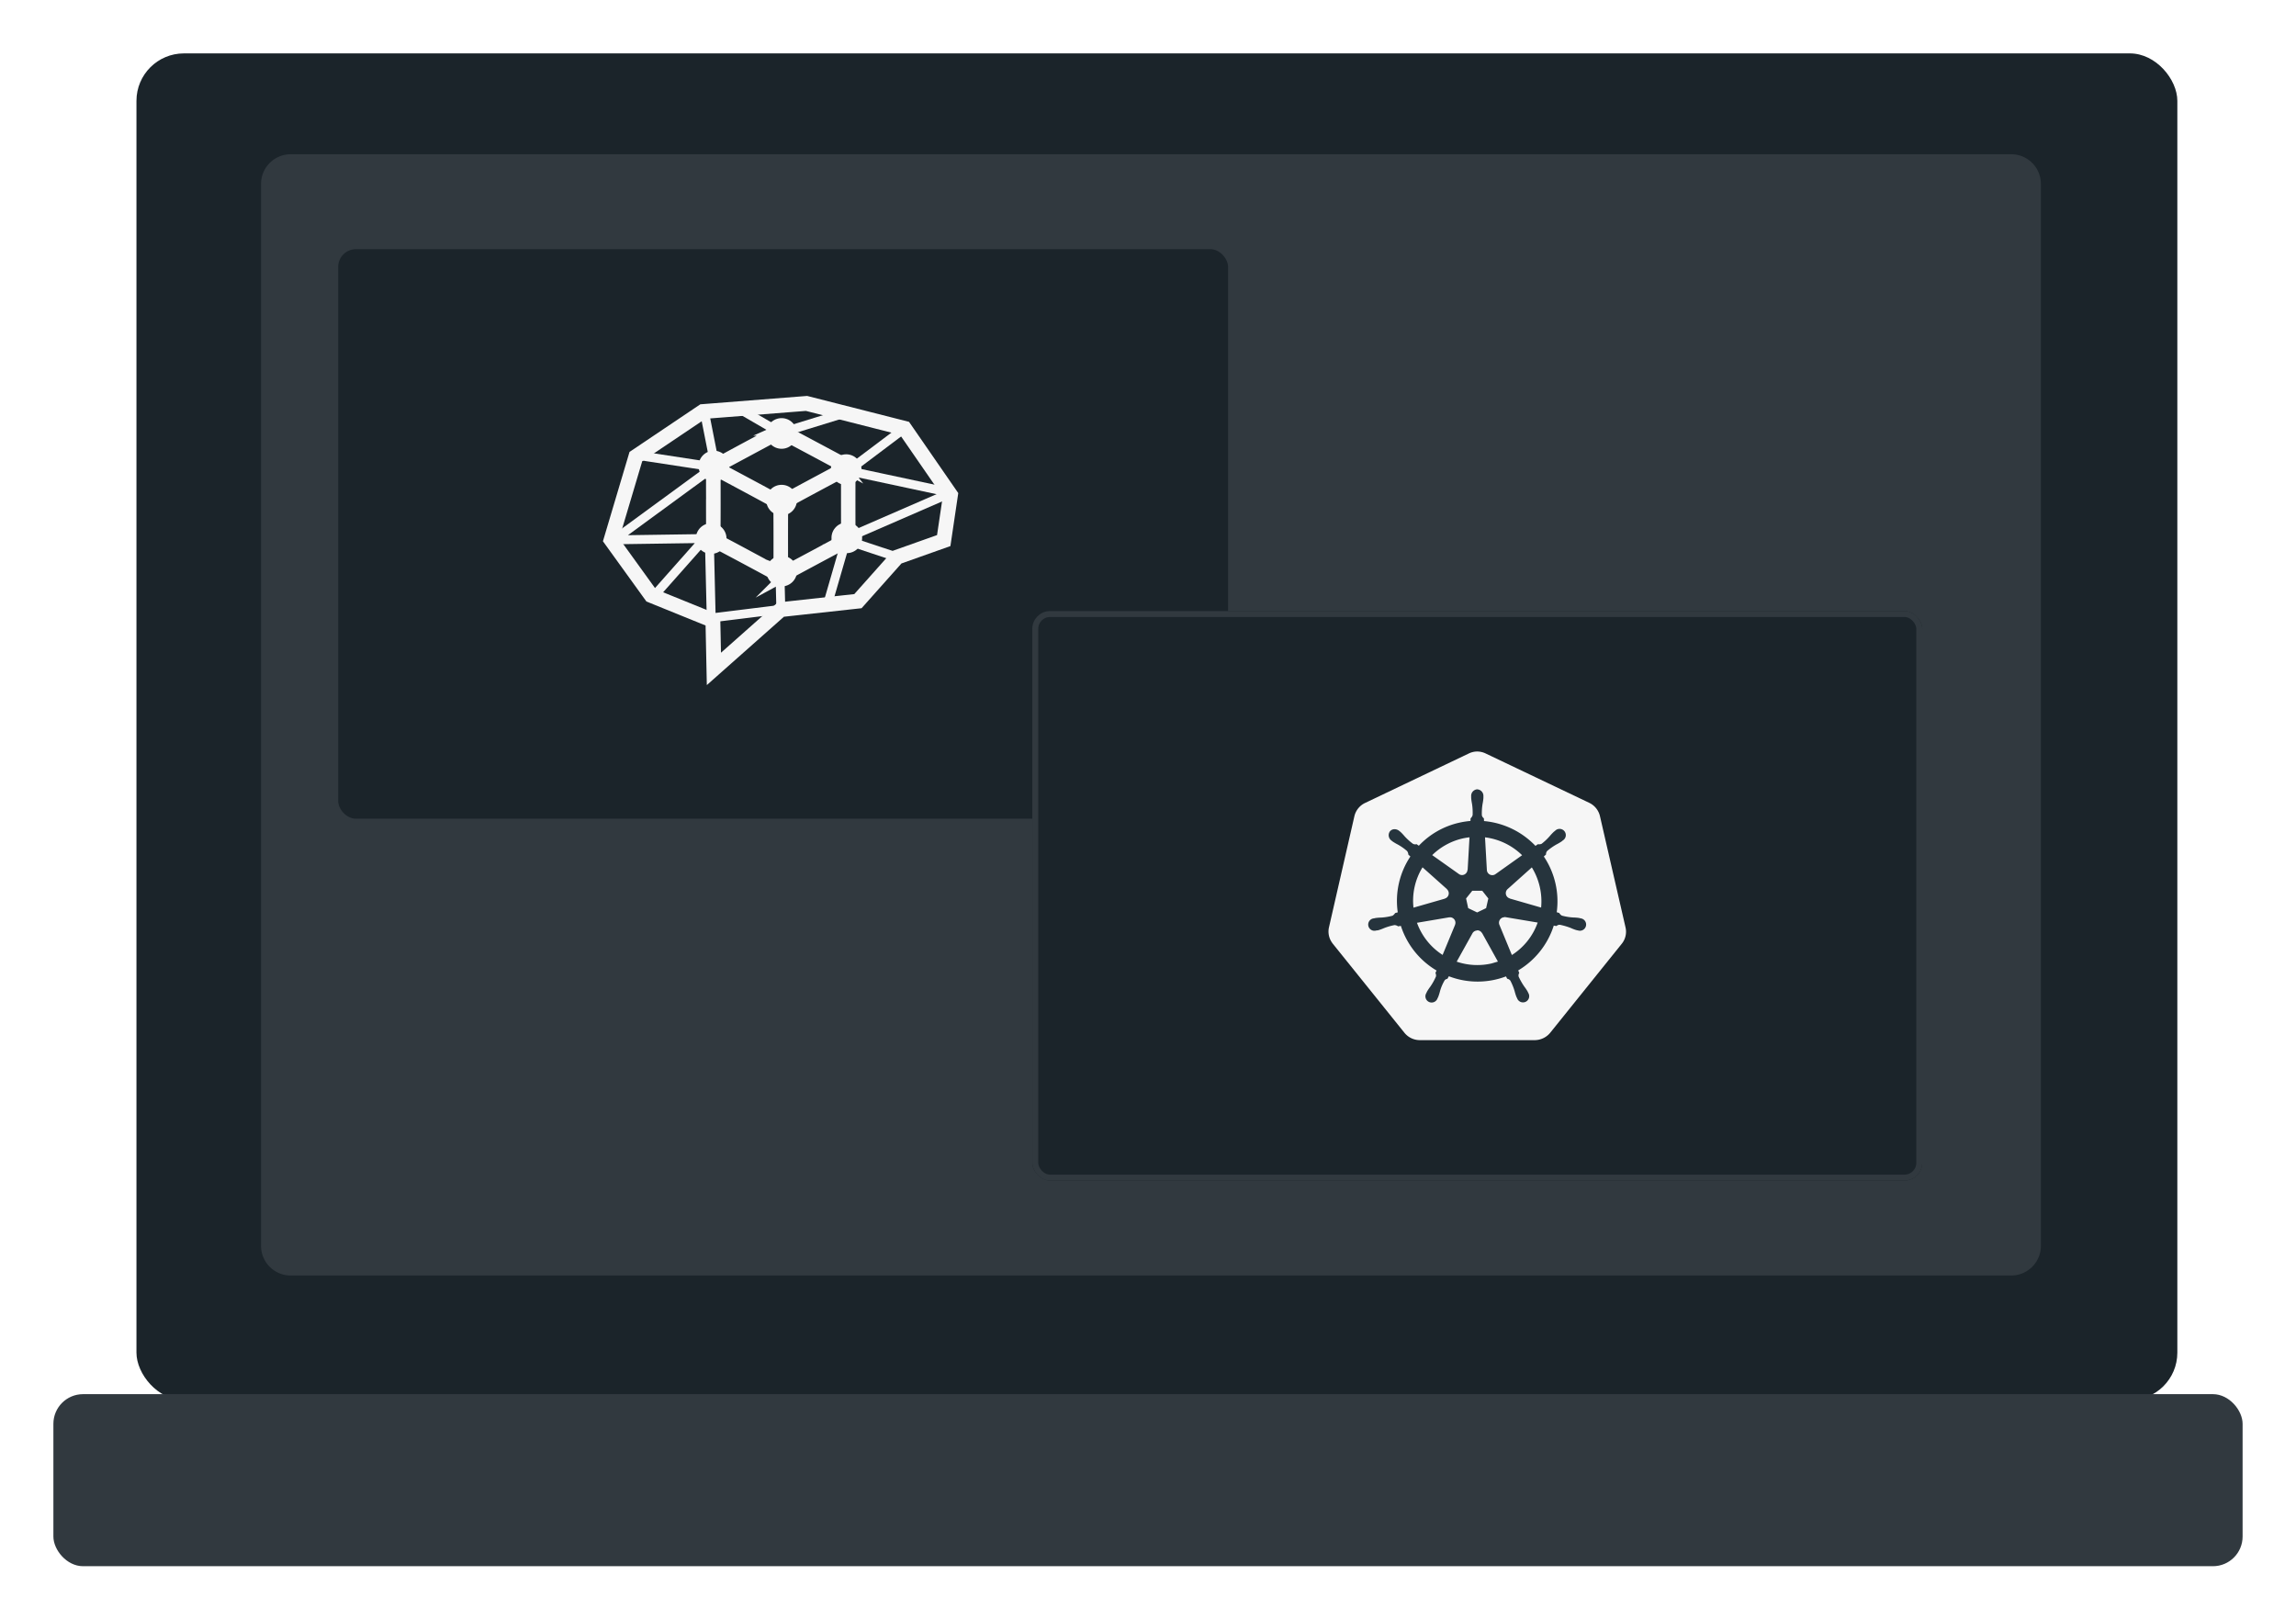
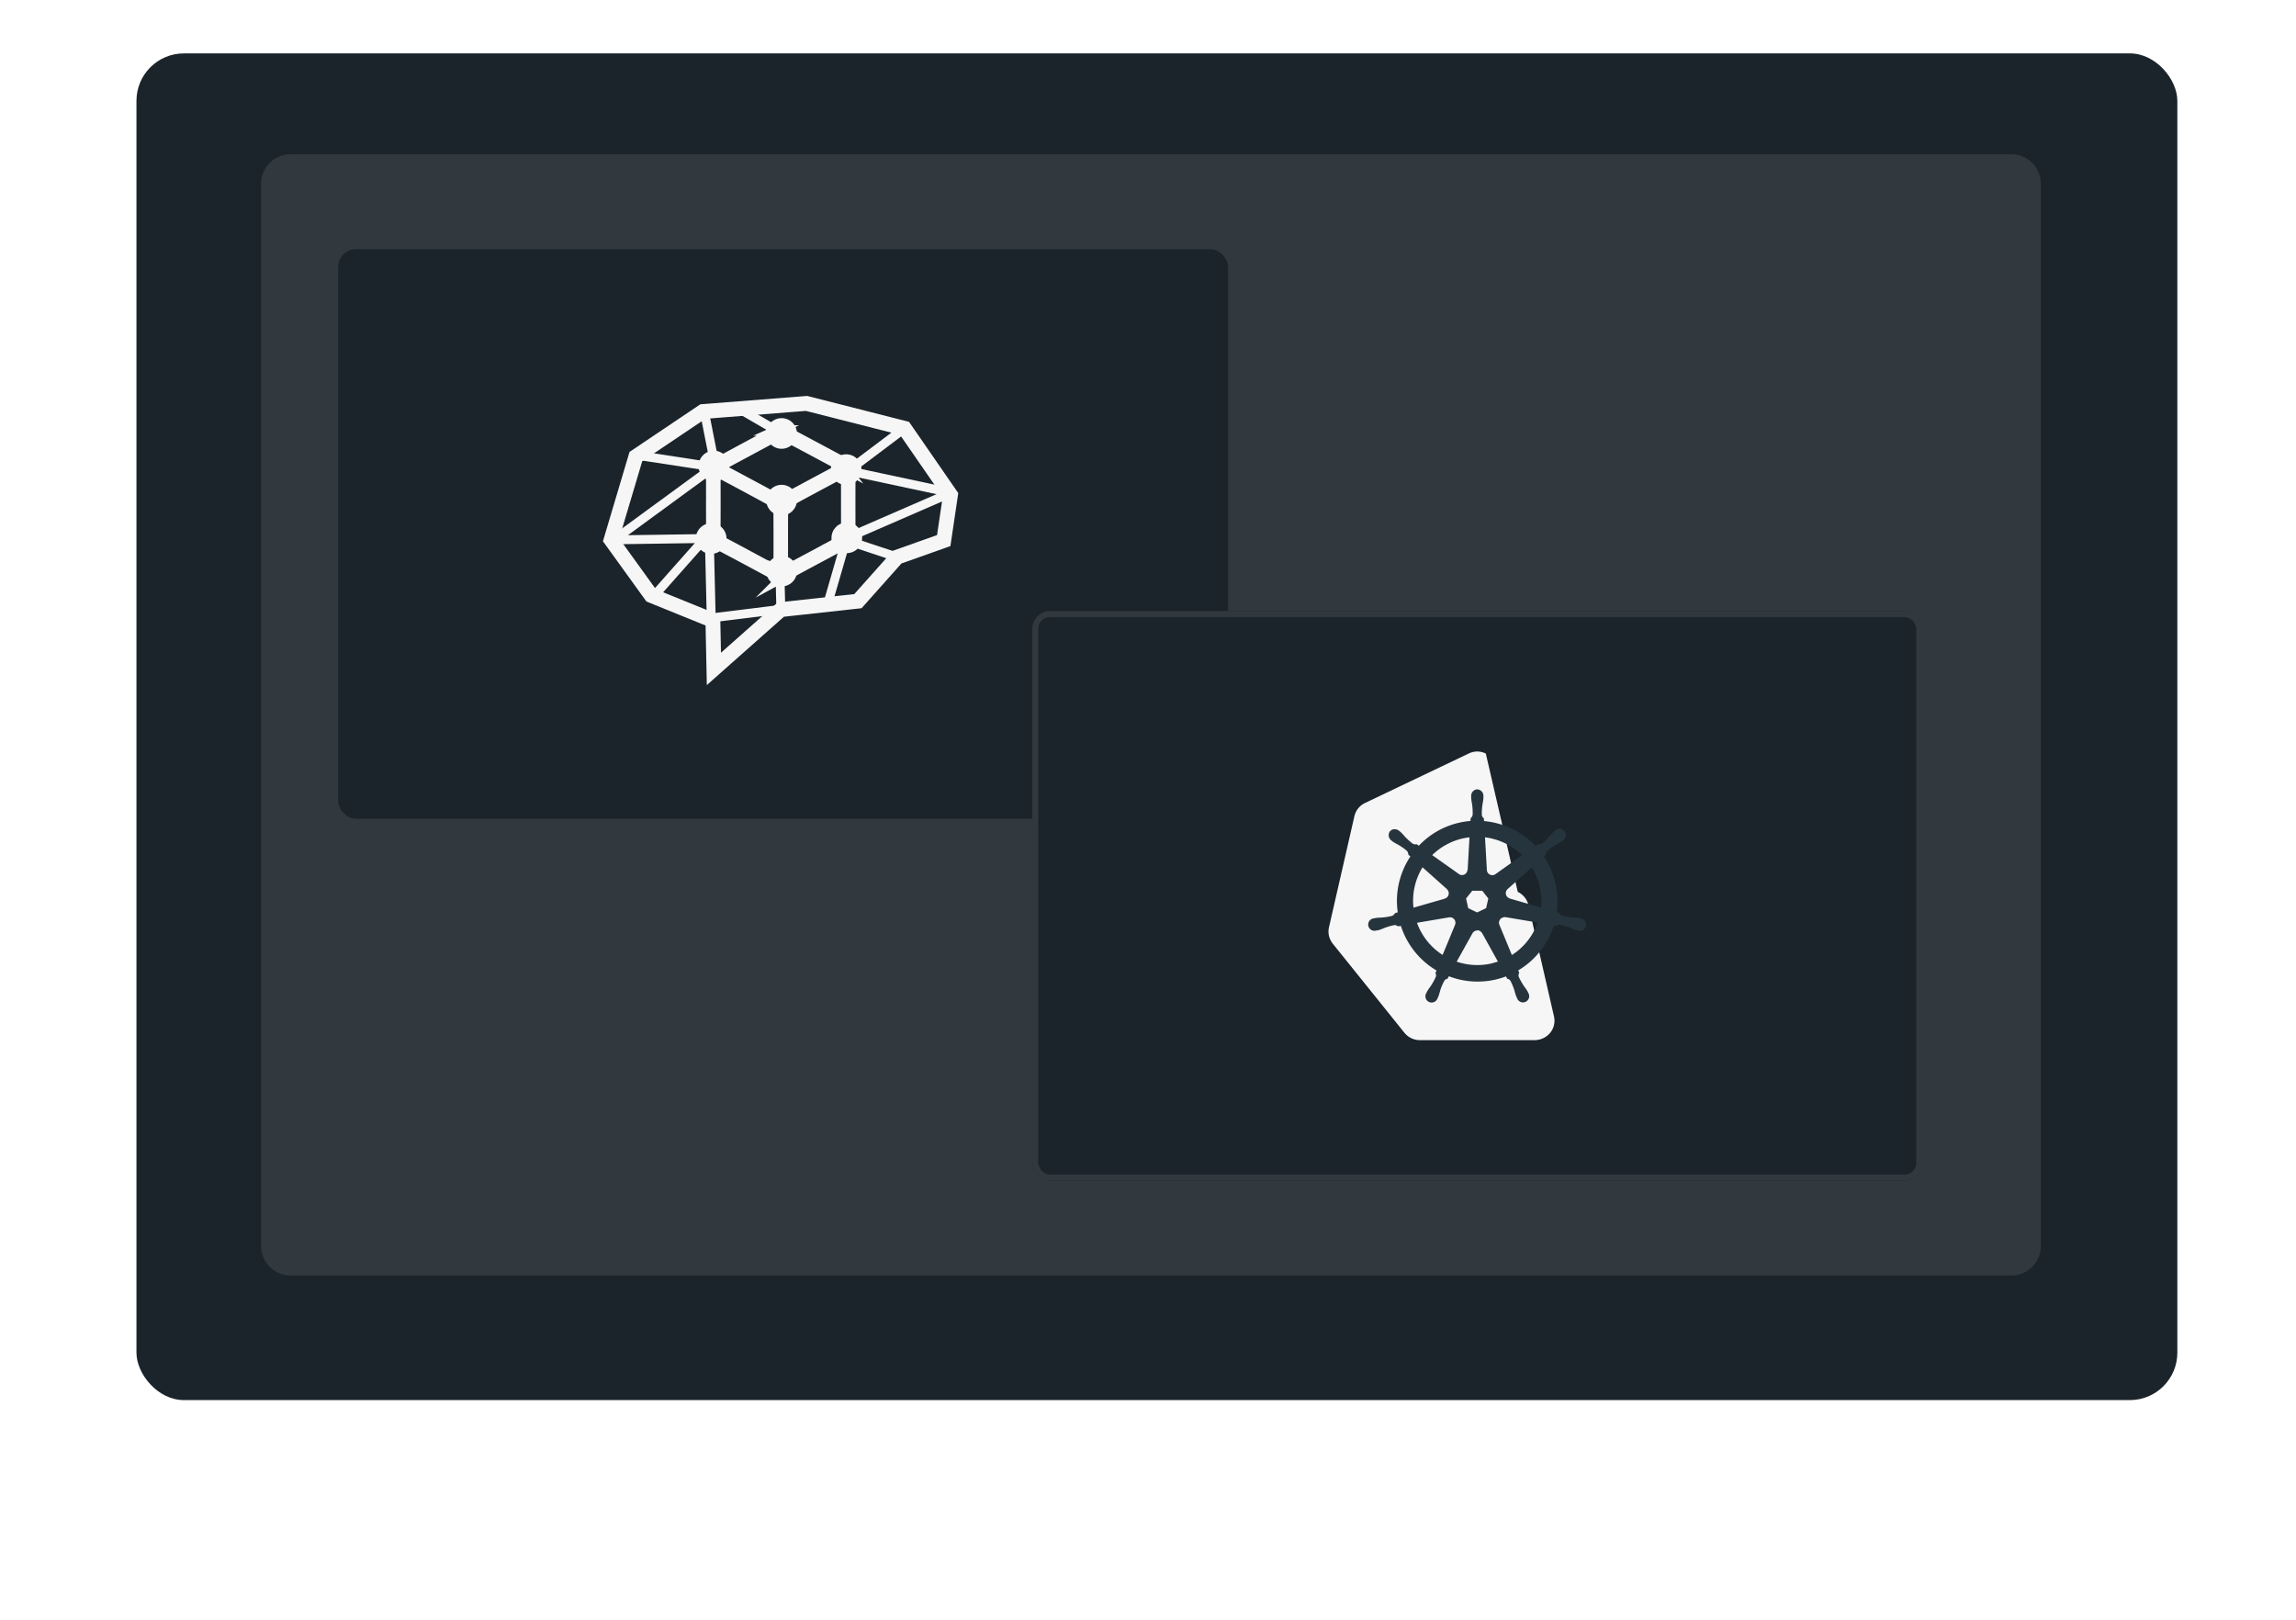
<svg xmlns="http://www.w3.org/2000/svg" width="387" height="273" viewBox="0 0 387 273">
  <defs>
    <filter id="Rectangle_18019" x="14" y="0" width="362" height="245" filterUnits="userSpaceOnUse">
      <feOffset dy="3" input="SourceAlpha" />
      <feGaussianBlur stdDeviation="3" result="blur" />
      <feFlood flood-opacity="0.161" />
      <feComposite operator="in" in2="blur" />
      <feComposite in="SourceGraphic" />
    </filter>
    <filter id="Rectangle_18020" x="0" y="226" width="387" height="47" filterUnits="userSpaceOnUse">
      <feOffset dy="3" input="SourceAlpha" />
      <feGaussianBlur stdDeviation="3" result="blur-2" />
      <feFlood flood-opacity="0.161" />
      <feComposite operator="in" in2="blur-2" />
      <feComposite in="SourceGraphic" />
    </filter>
  </defs>
  <g id="Group_32794" data-name="Group 32794" transform="translate(9 6)">
    <g transform="matrix(1, 0, 0, 1, -9, -6)" filter="url(#Rectangle_18019)">
      <rect id="Rectangle_18019-2" data-name="Rectangle 18019" width="344" height="227" rx="8" transform="translate(23 6)" fill="#1b242a" />
    </g>
    <g transform="matrix(1, 0, 0, 1, -9, -6)" filter="url(#Rectangle_18020)">
-       <rect id="Rectangle_18020-2" data-name="Rectangle 18020" width="369" height="29" rx="5" transform="translate(9 232)" fill="#31393f" />
-     </g>
+       </g>
    <path id="Rectangle_18021" data-name="Rectangle 18021" d="M5,0H295a5,5,0,0,1,5,5V184a5,5,0,0,1-5,5H5a5,5,0,0,1-5-5V5A5,5,0,0,1,5,0Z" transform="translate(35 20)" fill="#31393f" />
    <rect id="Rectangle_18022" data-name="Rectangle 18022" width="150" height="96" rx="3" transform="translate(48 36)" fill="#1b242a" />
    <g id="Rectangle_18023" data-name="Rectangle 18023" transform="translate(165 97)" fill="#1b242a" stroke="#31393f" stroke-width="1">
      <rect width="150" height="96" rx="3" stroke="none" />
      <rect x="0.5" y="0.5" width="149" height="95" rx="2.5" fill="none" />
    </g>
    <g id="IAC_-_Orig" data-name="IAC - Orig" transform="translate(94 62)">
      <g id="Group_32791" data-name="Group 32791">
        <path id="Path_6591" data-name="Path 6591" d="M30.821,47.23l-.17-8.166-10.4-4.218L13.49,25.481l4.178-14.037,11.29-7.592L46.432,2.48l16.516,4.2L70.7,17.9,69.56,25.6l-7.849,2.787L55.1,35.81,42.094,37.238Z" transform="translate(-13.49 -2.48)" fill="none" stroke="#f6f6f6" stroke-miterlimit="10" stroke-width="2.5" />
        <path id="Path_6592" data-name="Path 6592" d="M64.056,28.288c0-1.9-.03-3.791.027-5.683a1.369,1.369,0,0,1,.577-.988q5.276-2.9,10.609-5.693a1.252,1.252,0,0,1,1-.007c3.551,1.869,7.082,3.778,10.626,5.66a.987.987,0,0,1,.6,1.011q-.03,5.642,0,11.283a.98.98,0,0,1-.631.988q-5.241,2.783-10.459,5.607a1.16,1.16,0,0,1-1.262.007q-5.216-2.833-10.462-5.6a1.043,1.043,0,0,1-.647-1.071c.033-1.836.013-3.674.013-5.513Zm7.092,9.607c.043-.17,4.271,1.6,4.271,1.527,0-3.5.017-7-.02-10.5a1.153,1.153,0,0,0-.567-.8c-3.114-1.705-6.247-3.377-9.378-5.053a5.691,5.691,0,0,0-.661-.25c-.017.314-.037.537-.037.761,0,3.241.017,6.481-.02,9.722a1.149,1.149,0,0,0,.744,1.178c2.383,1.248,4.749,2.536,7.122,3.808.9.481-2.389-.893-1.451-.4ZM86.793,22.711c-3.554,1.9-6.942,3.7-10.3,5.547a1.123,1.123,0,0,0-.354.848c-.027,2.7-.017,5.4-.017,8.093v2.453c.154,0,.217.02.257,0,3.337-1.782,6.678-3.554,10-5.37a1.11,1.11,0,0,0,.4-.824c.037-1.605.02-3.214.02-4.819V22.715Zm-.464-.624c-3.461-1.852-6.835-3.671-10.229-5.456a1.1,1.1,0,0,0-.848.09c-1.729.9-3.437,1.829-5.153,2.75-1.6.858-3.2,1.719-4.882,2.623.27.17.431.284.6.374,3.1,1.665,6.214,3.314,9.3,5a1.224,1.224,0,0,0,1.338-.017c3.067-1.669,6.151-3.311,9.228-4.963.194-.1.374-.237.641-.407Z" transform="translate(-47.169 -11.365)" fill="#f6f6f6" stroke="#f6f6f6" stroke-miterlimit="10" stroke-width="1.75" />
        <circle id="Ellipse_1482" data-name="Ellipse 1482" cx="2.583" cy="2.583" r="2.583" transform="translate(14.29 20.194)" fill="#f6f6f6" />
        <path id="Path_6593" data-name="Path 6593" d="M26.01,13.609,39.4,15.658,37.52,6.11" transform="translate(-21.832 -4.899)" fill="none" stroke="#f6f6f6" stroke-miterlimit="10" stroke-width="1.5" />
        <circle id="Ellipse_1483" data-name="Ellipse 1483" cx="2.583" cy="2.583" r="2.583" transform="translate(14.747 7.973)" fill="#f6f6f6" />
        <path id="Path_6594" data-name="Path 6594" d="M31.453,36.49l-15.582,11.4a.133.133,0,0,0,.08.24l14.891-.217-8.33,9.4" transform="translate(-15.04 -25.14)" fill="none" stroke="#f6f6f6" stroke-miterlimit="10" stroke-width="1.5" />
        <path id="Path_6595" data-name="Path 6595" d="M63.2,74.53l.28,11.807a.281.281,0,0,0,.314.274l10.84-1.342c.133-.017.574-.107.584-.244l-.154-6.244" transform="translate(-46.61 -50.485)" fill="none" stroke="#f6f6f6" stroke-miterlimit="10" stroke-width="1.5" />
        <circle id="Ellipse_1484" data-name="Ellipse 1484" cx="2.583" cy="2.583" r="2.583" transform="translate(26.158 13.72)" fill="#f6f6f6" />
        <circle id="Ellipse_1485" data-name="Ellipse 1485" cx="2.583" cy="2.583" r="2.583" transform="translate(37.047 8.577)" fill="#f6f6f6" />
        <circle id="Ellipse_1486" data-name="Ellipse 1486" cx="2.583" cy="2.583" r="2.583" transform="translate(37.151 20.07)" fill="#f6f6f6" />
        <circle id="Ellipse_1487" data-name="Ellipse 1487" cx="2.583" cy="2.583" r="2.583" transform="translate(26.158 2.48)" fill="#f6f6f6" />
        <line id="Line_1048" data-name="Line 1048" x2="6.631" y2="3.851" transform="translate(22.11 1.211)" fill="#1b586f" stroke="#f6f6f6" stroke-miterlimit="10" stroke-width="1.5" />
        <path id="Path_6596" data-name="Path 6596" d="M150.177,25.839,133.24,22.218l9.495-7.148" transform="translate(-93.276 -10.868)" fill="none" stroke="#f6f6f6" stroke-miterlimit="10" stroke-width="1.5" />
        <path id="Path_6597" data-name="Path 6597" d="M148.22,48.68l-17.25,7.5,9.014,2.99" transform="translate(-91.764 -33.262)" fill="none" stroke="#f6f6f6" stroke-miterlimit="10" stroke-width="1.5" />
        <circle id="Ellipse_1488" data-name="Ellipse 1488" cx="2.583" cy="2.583" r="2.583" transform="translate(26.171 25.68)" fill="#f6f6f6" />
        <line id="Line_1049" data-name="Line 1049" x1="3.137" y2="10.833" transform="translate(36.597 22.654)" fill="none" stroke="#f6f6f6" stroke-miterlimit="10" stroke-width="1.5" />
-         <line id="Line_1050" data-name="Line 1050" x1="11.133" y2="3.424" transform="translate(28.253 1.639)" fill="#1b586f" stroke="#f6f6f6" stroke-miterlimit="10" stroke-width="1.5" />
      </g>
    </g>
    <g id="kubernetes-icon" transform="translate(214.925 120.673)">
-       <path id="Path_6603" data-name="Path 6603" d="M24.913.477a3.353,3.353,0,0,0-1.29.342L6.161,9.148a3.308,3.308,0,0,0-1.8,2.244L.085,30.086a3.23,3.23,0,0,0,.47,2.549q.089.136.188.263l12.065,15a3.335,3.335,0,0,0,2.6,1.228H34.762a3.393,3.393,0,0,0,2.607-1.243l12.059-15a3.222,3.222,0,0,0,.627-2.8l-4.3-18.71a3.316,3.316,0,0,0-1.8-2.244L26.516.82A3.353,3.353,0,0,0,24.9.477Z" transform="translate(0 -0.474)" fill="#f6f6f6" />
+       <path id="Path_6603" data-name="Path 6603" d="M24.913.477a3.353,3.353,0,0,0-1.29.342L6.161,9.148a3.308,3.308,0,0,0-1.8,2.244L.085,30.086a3.23,3.23,0,0,0,.47,2.549q.089.136.188.263l12.065,15a3.335,3.335,0,0,0,2.6,1.228H34.762a3.393,3.393,0,0,0,2.607-1.243a3.222,3.222,0,0,0,.627-2.8l-4.3-18.71a3.316,3.316,0,0,0-1.8-2.244L26.516.82A3.353,3.353,0,0,0,24.9.477Z" transform="translate(0 -0.474)" fill="#f6f6f6" />
      <path id="Path_6604" data-name="Path 6604" d="M22.65,4.542A1.1,1.1,0,0,0,21.624,5.7V6a8.792,8.792,0,0,0,.144.992,9.746,9.746,0,0,1,.1,1.9,1.142,1.142,0,0,1-.342.541l-.024.442a13.662,13.662,0,0,0-1.885.291A13.419,13.419,0,0,0,12.8,14.051l-.376-.266a.811.811,0,0,1-.619-.063A9.746,9.746,0,0,1,10.4,12.453a8.7,8.7,0,0,0-.685-.729l-.232-.185a1.252,1.252,0,0,0-.725-.274,1,1,0,0,0-.832.37,1.106,1.106,0,0,0,.257,1.54l.216.172a8.7,8.7,0,0,0,.865.506,8.98,8.98,0,0,1,1.564,1.1,1.159,1.159,0,0,1,.208.6l.342.313a13.5,13.5,0,0,0-2.128,9.411L8.81,25.4a1.433,1.433,0,0,1-.448.451,9.746,9.746,0,0,1-1.871.309,8.728,8.728,0,0,0-1,.078l-.277.063H5.18a1.047,1.047,0,1,0,.465,2.032h.02l.282-.031a8.375,8.375,0,0,0,.937-.342,9.783,9.783,0,0,1,1.821-.533,1.142,1.142,0,0,1,.6.212l.47-.078a13.574,13.574,0,0,0,6.017,7.526l-.191.4a1.045,1.045,0,0,1,.094.589,10.117,10.117,0,0,1-.945,1.711,8.741,8.741,0,0,0-.561.835l-.133.282a1.047,1.047,0,1,0,1.885.892l.13-.266a8.658,8.658,0,0,0,.3-.956,7.52,7.52,0,0,1,.807-1.874.846.846,0,0,1,.448-.219l.235-.428a13.506,13.506,0,0,0,9.63.024l.208.4a.815.815,0,0,1,.533.321,9.862,9.862,0,0,1,.714,1.755,8.727,8.727,0,0,0,.3.957l.13.266a1.047,1.047,0,1,0,1.885-.893l-.136-.282a8.7,8.7,0,0,0-.561-.832,11.091,11.091,0,0,1-.94-1.656.815.815,0,0,1,.107-.627,3.589,3.589,0,0,1-.174-.421,13.592,13.592,0,0,0,5.99-7.552l.445.078a.831.831,0,0,1,.584-.216,11.392,11.392,0,0,1,1.821.533,7.907,7.907,0,0,0,.937.36c.075.02.185.038.27.058h.02a1.047,1.047,0,1,0,.465-2.032l-.3-.072a8.728,8.728,0,0,0-1-.078,9.557,9.557,0,0,1-1.871-.309,1.178,1.178,0,0,1-.451-.451l-.423-.125a13.553,13.553,0,0,0-2.172-9.39l.37-.342a.825.825,0,0,1,.194-.592,9.841,9.841,0,0,1,1.551-1.091,8.727,8.727,0,0,0,.865-.506l.229-.185a1.05,1.05,0,1,0-1.3-1.631l-.232.185a8.728,8.728,0,0,0-.685.729,9.773,9.773,0,0,1-1.368,1.29,1.159,1.159,0,0,1-.633.069l-.4.282a13.689,13.689,0,0,0-8.673-4.184c0-.157-.02-.392-.024-.465a.823.823,0,0,1-.342-.52,9.761,9.761,0,0,1,.119-1.891,8.843,8.843,0,0,0,.144-.992V5.709A1.1,1.1,0,0,0,22.664,4.55Zm-1.307,8.094-.313,5.473h-.024a.944.944,0,0,1-.52.79.885.885,0,0,1-.94-.085l-4.489-3.181a10.749,10.749,0,0,1,5.175-2.819,11.089,11.089,0,0,1,1.108-.179Zm2.614,0a10.849,10.849,0,0,1,6.252,3.015l-4.447,3.16a.92.92,0,0,1-1.495-.708ZM13.428,17.693l4.105,3.663v.024a.921.921,0,0,1-.362,1.581v.016L11.9,24.491a10.749,10.749,0,0,1,1.526-6.8Zm18.415,0a10.94,10.94,0,0,1,1.57,6.78l-5.276-1.52v-.02a.912.912,0,0,1-.653-.682.927.927,0,0,1,.291-.9l4.074-3.646ZM21.809,21.641h1.68l1.026,1.3-.373,1.63-1.509.725-1.512-.725-.356-1.63Zm5.381,4.447a.952.952,0,0,1,.212,0L32.833,27a10.68,10.68,0,0,1-4.348,5.473l-2.1-5.083a.924.924,0,0,1,.8-1.283Zm-9.124.024a.92.92,0,0,1,.832,1.282v.02L16.81,32.456a10.781,10.781,0,0,1-4.321-5.417l5.385-.913a.881.881,0,0,1,.182,0Zm4.55,2.194a.924.924,0,0,1,.841.483h.02l2.654,4.79-1.061.313a10.8,10.8,0,0,1-5.888-.3l2.664-4.79a.924.924,0,0,1,.783-.462Z" transform="translate(2.423 1.832)" fill="#26343d" />
    </g>
  </g>
</svg>